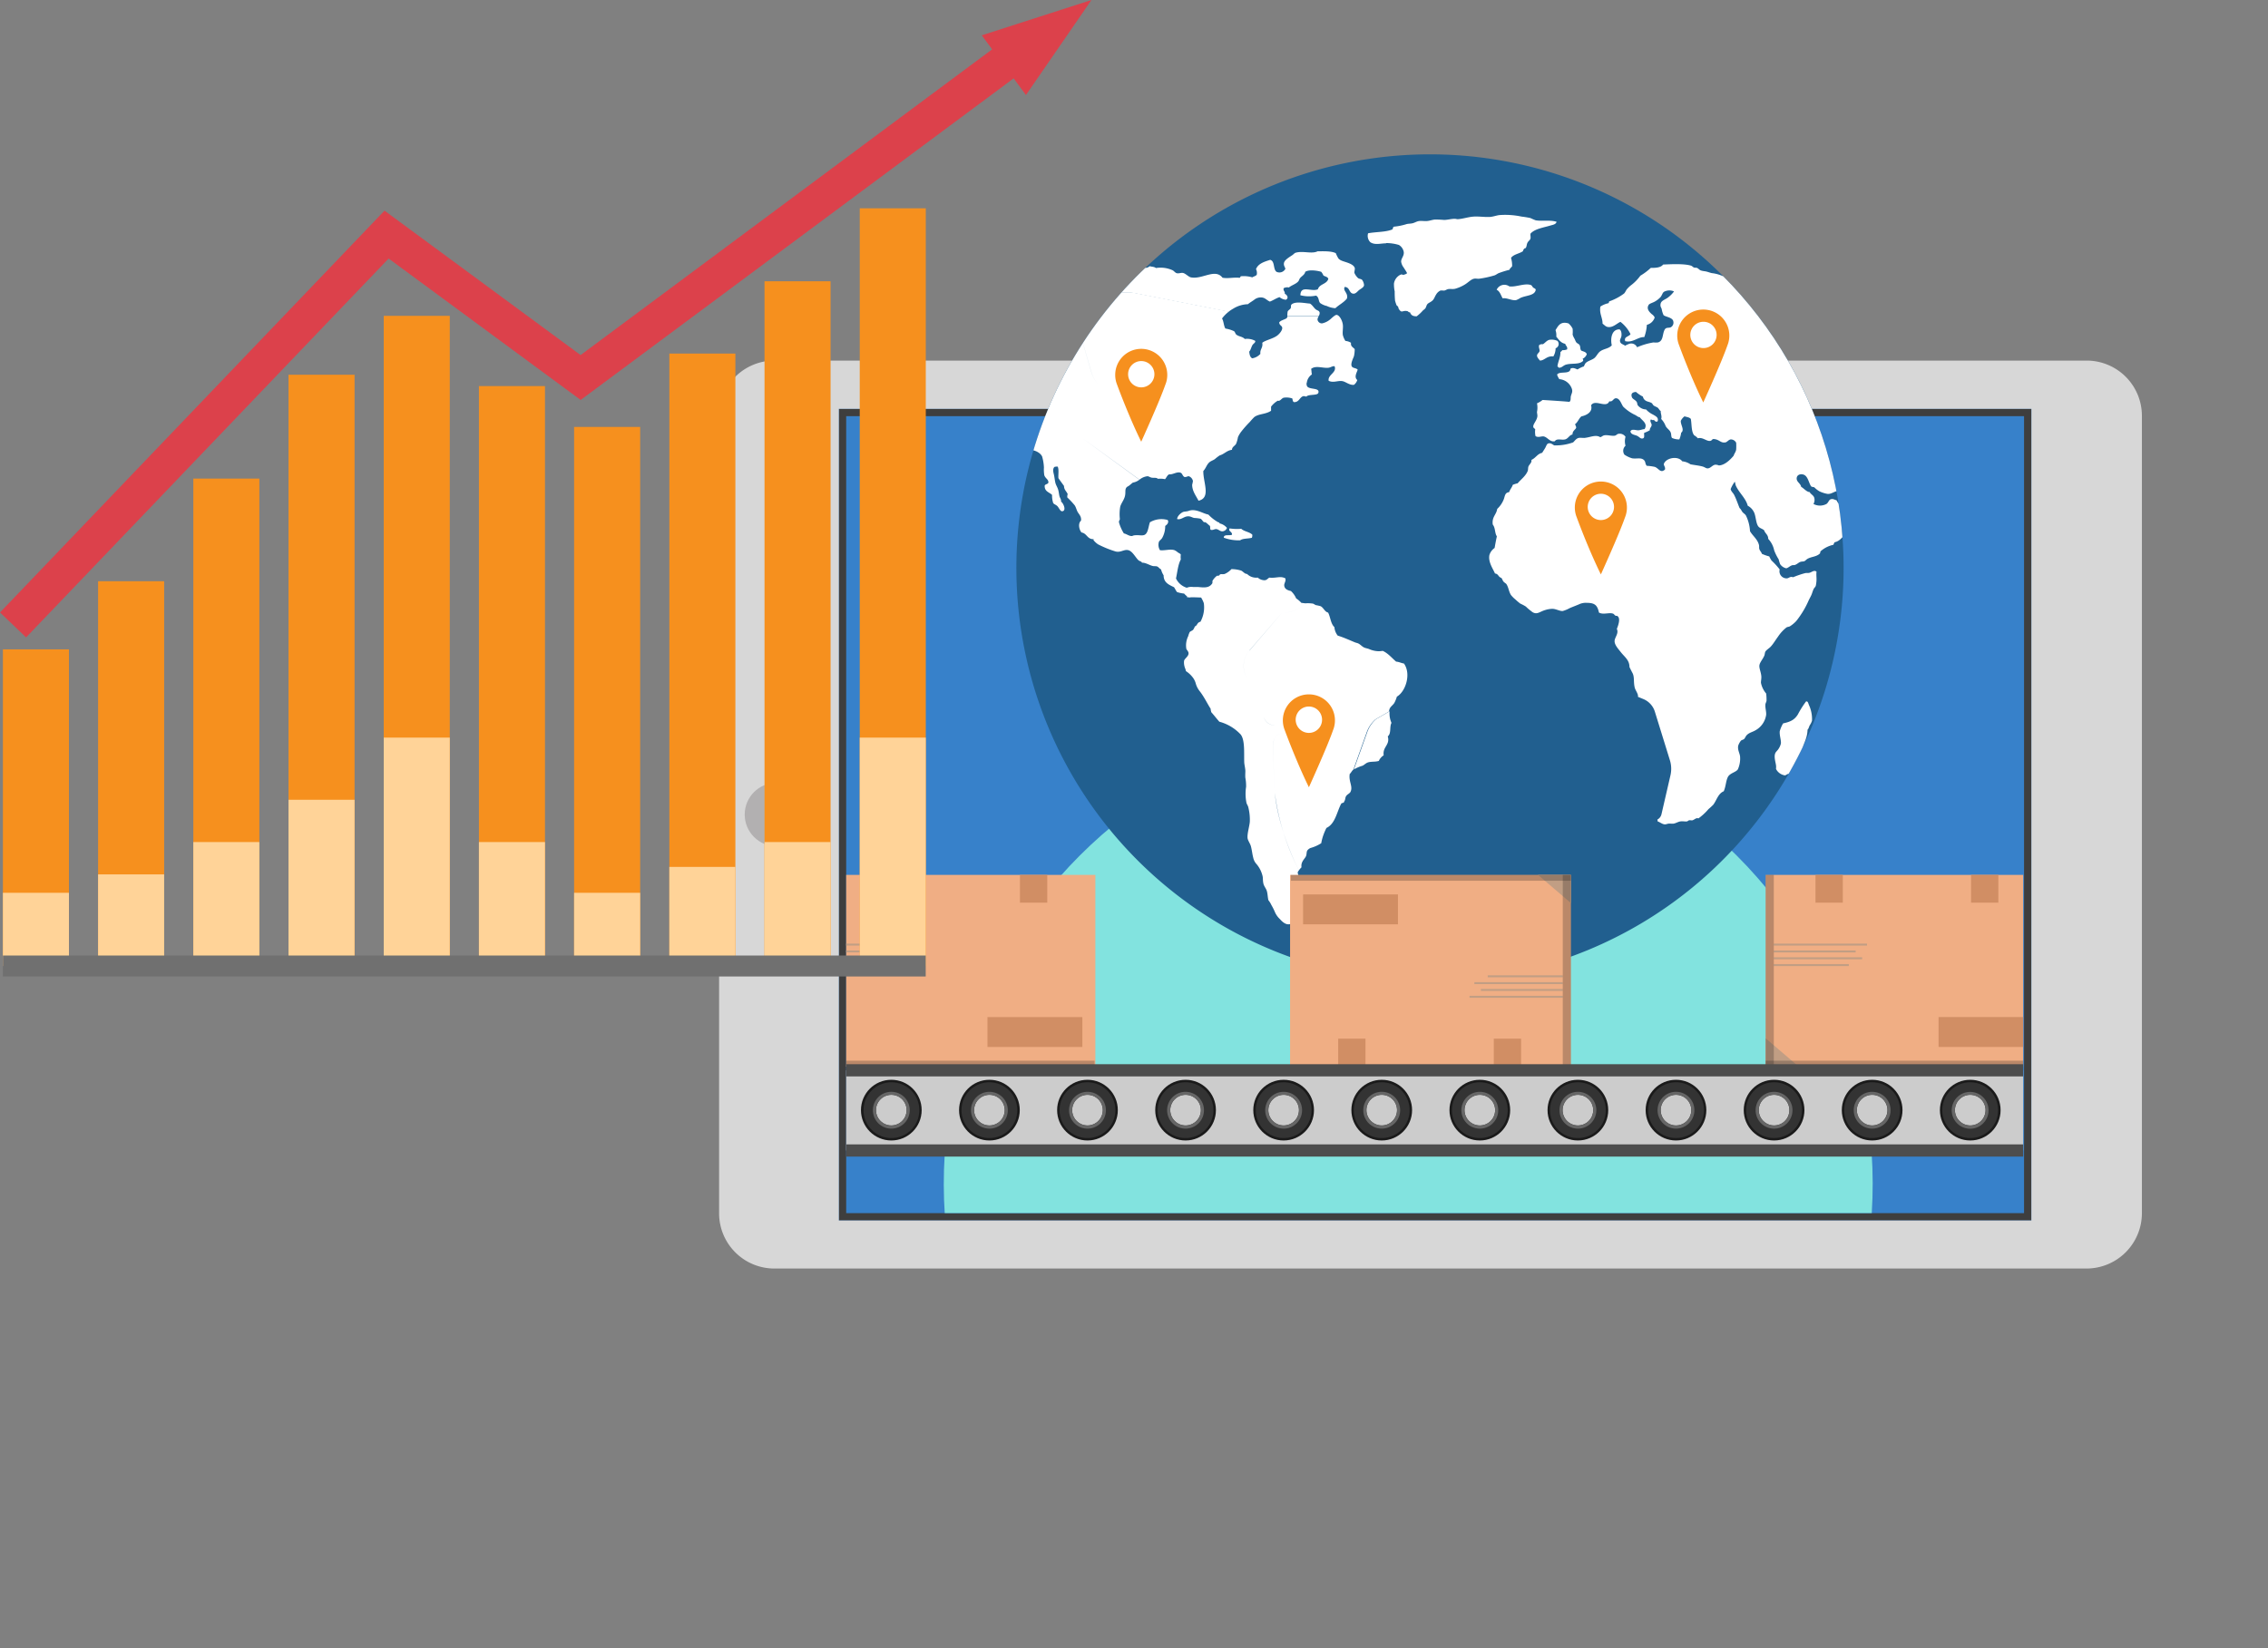
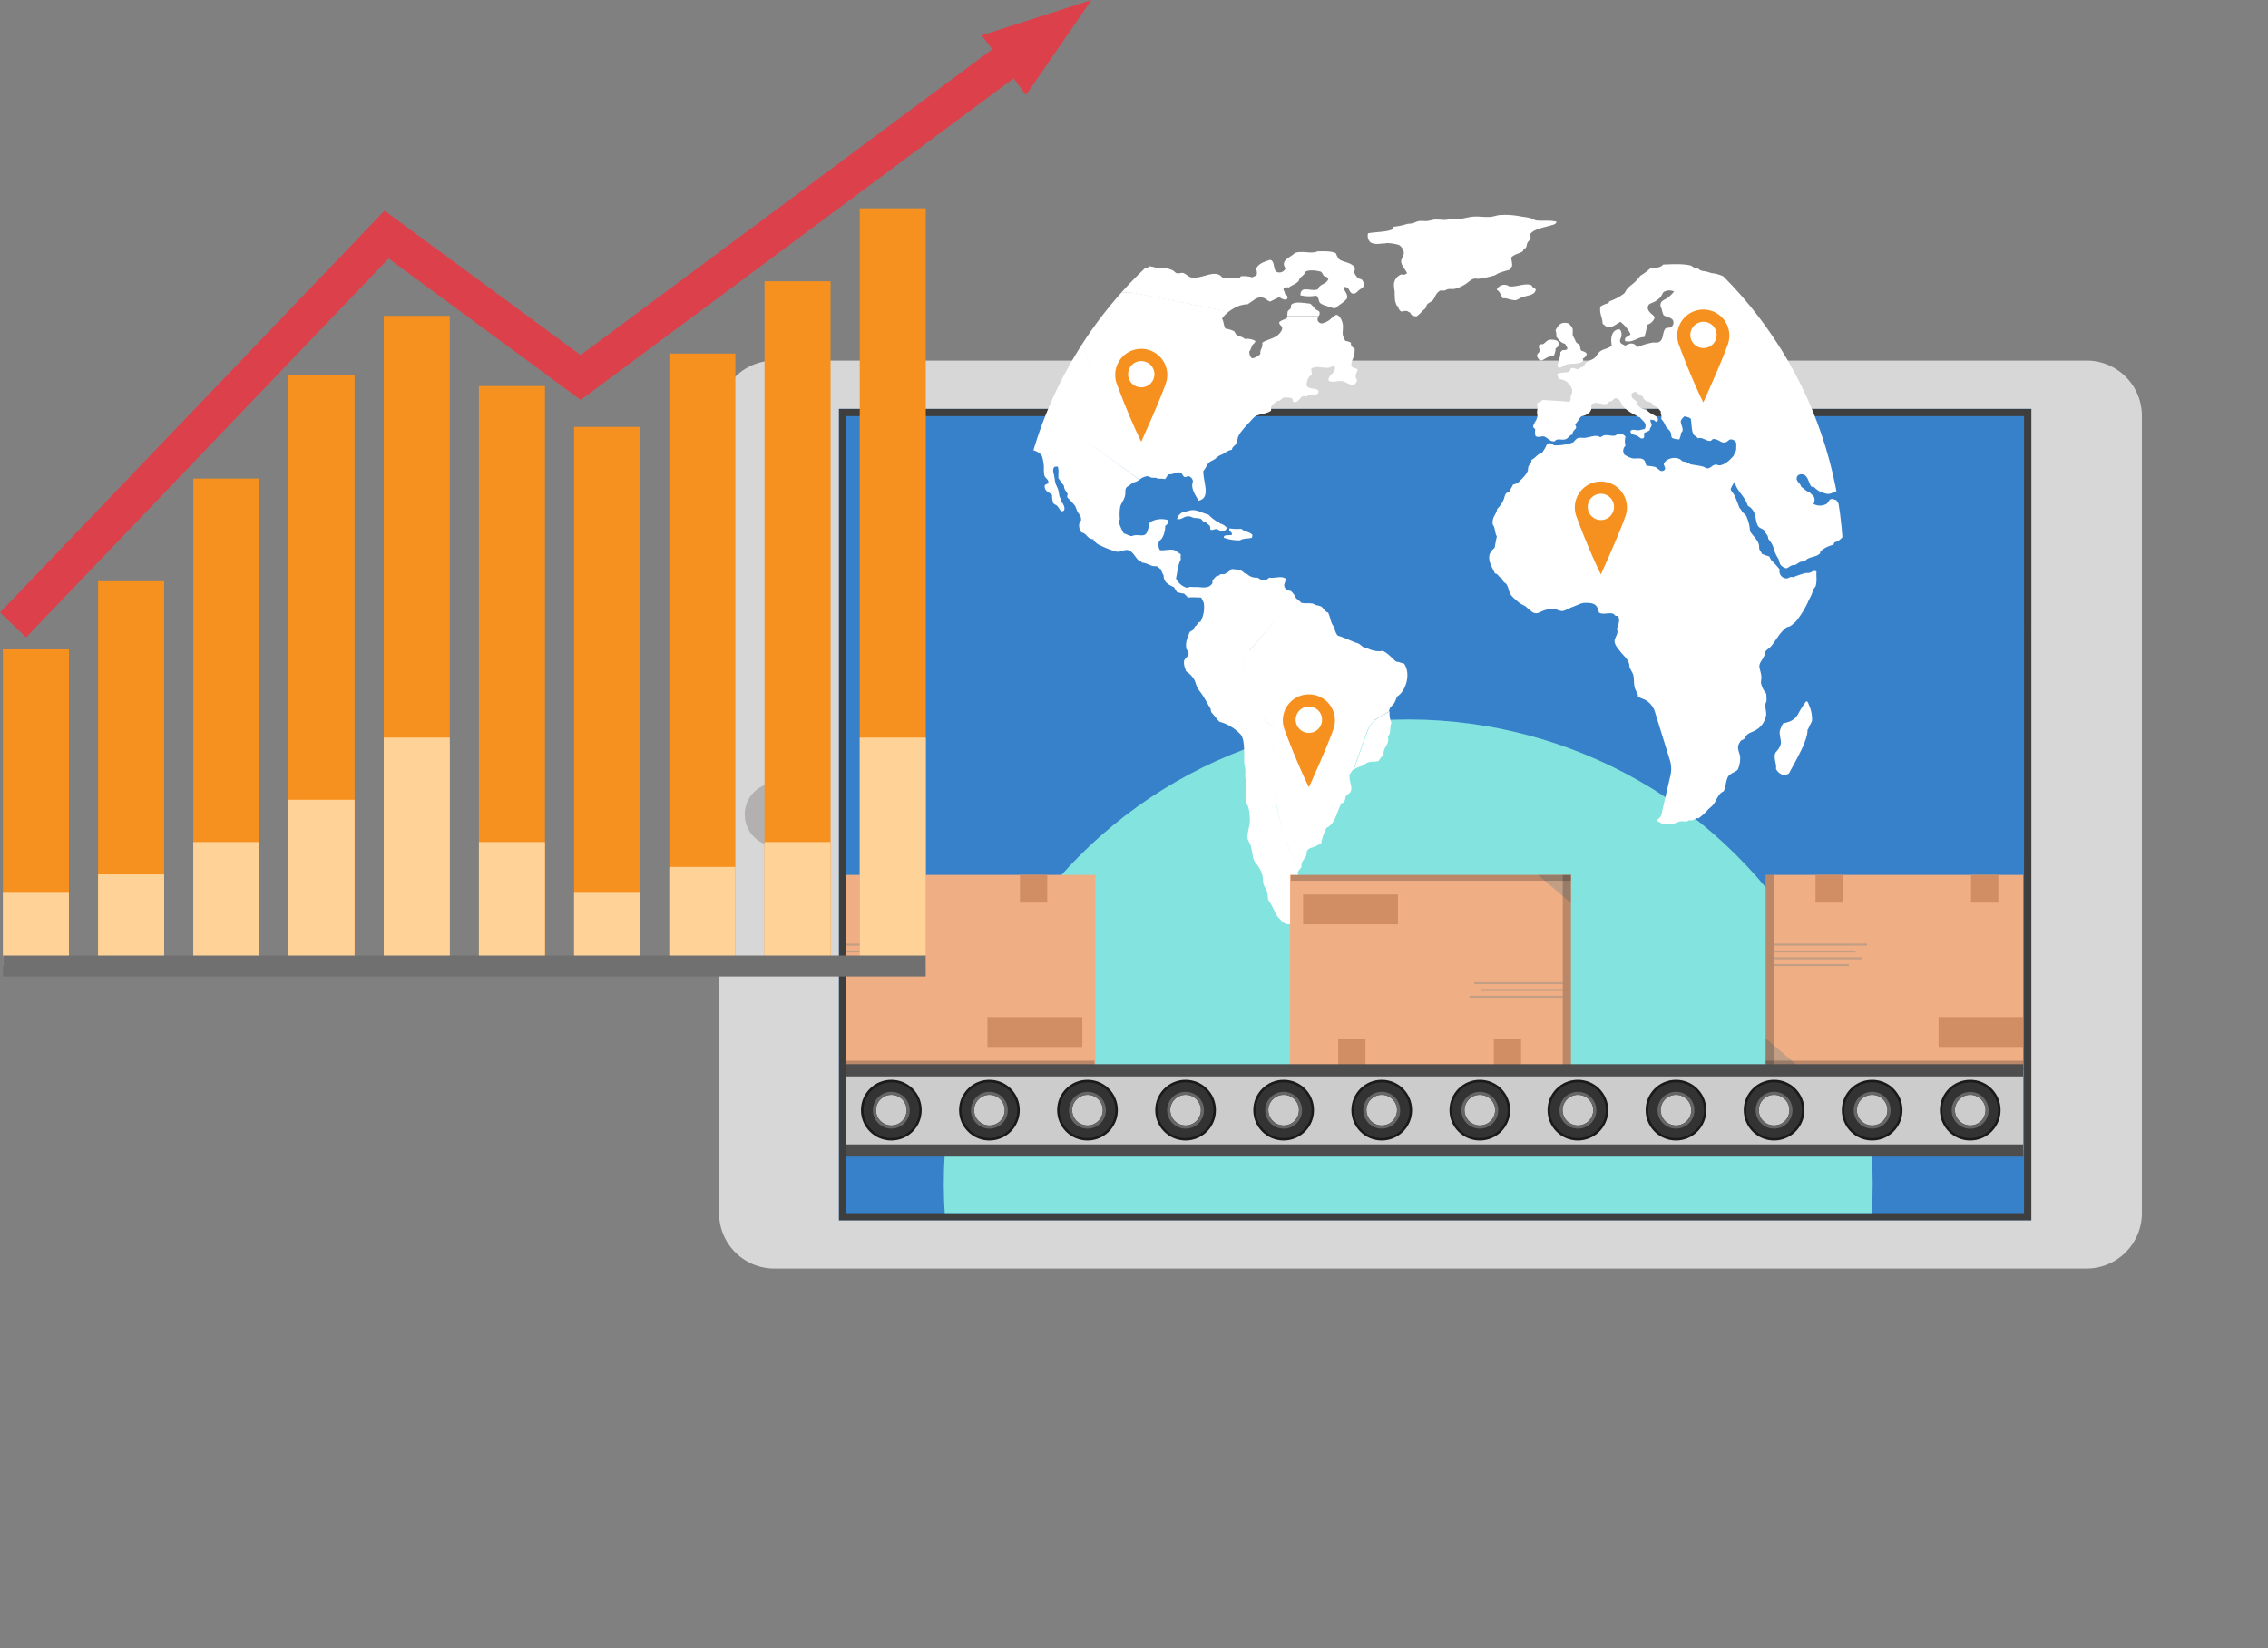
<svg xmlns="http://www.w3.org/2000/svg" viewBox="0 0 615.68 447.52">
  <rect x="0" y="0" width="615.68" height="447.52" fill="#808080" stroke="none" />
  <defs>
    <style>.cls-1,.cls-2{fill:none;}.cls-2{clip-rule:evenodd;}.cls-3{fill:#3781ca;}.cls-4{fill:#3e3e3e;}.cls-5{fill:#d7d7d7;}.cls-6{fill:#b2b0b1;}.cls-7{clip-path:url(#clip-path);}.cls-8{fill:url(#linear-gradient);}.cls-9{fill:#215f8f;}.cls-11,.cls-12,.cls-9{fill-rule:evenodd;}.cls-10{clip-path:url(#clip-path-2);}.cls-11{fill:#fff;}.cls-12{fill:#65c8d0;}.cls-13{fill:#f6901e;}.cls-14{clip-path:url(#clip-path-3);}.cls-15{fill:#f0ae84;}.cls-16{fill:#d18e64;}.cls-17{fill:#c19e84;}.cls-18,.cls-21{fill:#1a1a1a;}.cls-18{opacity:0.25;}.cls-19{fill:#ccc;}.cls-20{fill:#4d4d4d;}.cls-22{fill:#333;}.cls-23{fill:#666;}.cls-24{fill:#ffd398;}.cls-25{fill:#707070;}.cls-26{fill:#dc414b;}</style>
    <clipPath id="clip-path">
      <polygon class="cls-1" points="389.46 163.36 232.7 163.36 232.7 329.38 389.46 329.38 546.23 329.38 546.23 163.36 389.46 163.36" />
    </clipPath>
    <linearGradient id="linear-gradient" x1="256.2" y1="321.44" x2="508.35" y2="321.44" gradientTransform="translate(339.26 -176.16) rotate(45)" gradientUnits="userSpaceOnUse">
      <stop offset="0.3" stop-color="#82e3df" />
      <stop offset="1" stop-color="#82e3df" />
    </linearGradient>
    <clipPath id="clip-path-2">
      <path class="cls-2" d="M500.47,154.18A112.28,112.28,0,1,1,388.2,41.91,112.27,112.27,0,0,1,500.47,154.18" />
    </clipPath>
    <clipPath id="clip-path-3">
      <polygon class="cls-1" points="389.46 160.09 229.71 160.09 229.71 326.1 389.46 326.1 549.22 326.1 549.22 160.09 389.46 160.09" />
    </clipPath>
  </defs>
  <g id="Layer_2" data-name="Layer 2">
    <g id="Layer_1-2" data-name="Layer 1">
      <polygon class="cls-3" points="388.33 108.44 205.2 108.44 205.2 334.79 388.33 334.79 571.47 334.79 571.47 108.44 388.33 108.44" />
      <path class="cls-4" d="M549.46,113V329.4H229.71V113H549.46m2-2H227.71V331.4H551.46V111Z" />
      <path class="cls-5" d="M566.45,97.91H210.21a15,15,0,0,0-15,15V329.39a15,15,0,0,0,15,15.05H566.45a15.05,15.05,0,0,0,15-15.05V113A15,15,0,0,0,566.45,97.91Zm-15,233.49H227.71V111H551.46Z" />
      <circle class="cls-6" cx="210.78" cy="221.17" r="8.62" />
      <g class="cls-7">
        <circle class="cls-8" cx="382.28" cy="321.44" r="126.08" transform="translate(-115.32 364.46) rotate(-45)" />
      </g>
-       <path class="cls-9" d="M500.47,154.18A112.28,112.28,0,1,1,388.2,41.91,112.27,112.27,0,0,1,500.47,154.18" />
      <g class="cls-10">
        <path class="cls-11" d="M585.28,269l-4.14-2H577.6c-2.61-.21-4.35-2-5.45-2s-7.17-.87-7.17-.87l-5,.66a3.22,3.22,0,0,1-3.48-.44c-7.62,1.31-10.66,0-10.66,0-.87-1.09-3.48-.43-3.48-.43-3.48,1.52-7-.87-7.62-.66s-3,.66-3,.66v-2c-3.92,0-5,2.39-5,2.39l-5.87.22h-4.13a11,11,0,0,0-4.14,1.3l-3.26.88c-2,1.52-6.09,1.74-6.09,1.74l-3.05-2.18-4.13-.22a34.57,34.57,0,0,1-7.73-1.09c-1.63-2.17-5.28-.65-5.28-.65-1.69,2-5.05,1.52-5.05,1.52a21.55,21.55,0,0,0-7.62,2c-1.08,1.31-3.69.22-3.69.22a4.23,4.23,0,0,0-3.27-.65c-3.69,2.83-10.66,2.47-10.66,2.47l-6.53-1.38c-3.91,1.08-9.35.21-9.35.21-6.53,0-7,1.17-7,1.17h-3.27c-3.69-.36-5,1.23-5,1.23-6.53.87-6.31,2.83-6.31,2.83-4.78-.44-4.13,2.39-4.13,2.39-4.79,1.09-7,3-7,3-2.62-1.3-8.27-1.3-8.27-1.3-13.05-1.31-16.75-3.92-16.75-3.92,0-1.52-5.44-6.09-5.44-6.09,1.3-1.3.65-1.74.65-1.74a2.73,2.73,0,0,1-1.31-4.13,12.46,12.46,0,0,0,2.62-1.53c-2.18-1.08-6.1,1.31-6.1,1.31-3.48,2.61-1.82,4.35-1.82,4.35.36,2.39-1.22,2-1.22,2-3.05-1.74-2.61,0-2.61,0-1.74,1.3,2.61,3.92,2.61,3.92l-5.66.65c-2.83,1.09-6.52-.65-6.52-.65a8.91,8.91,0,0,0-5.67.43c-3.71-2-10.44-1.52-10.44-1.52-.65,1.09,5.88,3.48,5.88,3.48l-3.92.43A21.31,21.31,0,0,0,329.36,274h-10c-3.7,0-5,1.28-5,1.28a10.58,10.58,0,0,0-5.61,0c-3-.22-2.44,2-2.44,2a14.43,14.43,0,0,0-6.31,1.09,43.86,43.86,0,0,0-6.32.89,163.39,163.39,0,0,0,23.78,8.52H566.39a179.22,179.22,0,0,0,23.13-8.37l-6.26-1.26c-6.53-1.09-9.14.22-9.14.22-.43-2.61,6.09-3.05,6.09-3.05,1.09-.65,4.53-2.17,4.53-2.17a15.36,15.36,0,0,0,5-1.31,5.45,5.45,0,0,1,2.07-1.88h-2.07l-4.46-.95Z" />
        <path class="cls-11" d="M376.32,66a11.89,11.89,0,0,1,3.43.51,2.79,2.79,0,0,1,1.32,1.92c.12,1.1-.72,1.7-.71,2.62a3.43,3.43,0,0,0,.71,1.62c.3.52.62.91.91,1.51a2,2,0,0,1-1.28.45l-.08-.15a2.34,2.34,0,0,0-.5.14A3.18,3.18,0,0,0,378.41,77a9.77,9.77,0,0,0,.2,2.13,24.9,24.9,0,0,0,.1,2.52,12.18,12.18,0,0,0,.4,1.21c.06.13.32.26.41.41s.1.45.2.6c.83,1.33.94.32,2.32.61.32.07.29.39.71.3.34.85.78,1.09,1.82,1.11a11.14,11.14,0,0,0,1.72-1.61,4.9,4.9,0,0,0,.6-.51c.27-.34.31-.86.61-1.21s1.09-.59,1.51-1.11.52-1,.81-1.41A2.66,2.66,0,0,1,391,78.9c.24-.07.68,0,1,0s.8-.36,1.12-.4c.67-.1,1.29.06,1.92-.1a10.44,10.44,0,0,0,2.72-1.21c.91-.58,1.59-1.37,2.43-1.52.45-.08,1,.07,1.41,0a27.13,27.13,0,0,0,4.14-.91c.37-.13.74-.45,1.11-.6a27.71,27.71,0,0,1,2.93-.91c.11-.47.54-.61.71-1a7.57,7.57,0,0,0-.3-2.23c.73-1,2.24-1.12,3.23-1.81a1.2,1.2,0,0,1,.52-.8l.14,0a1,1,0,0,0,.18-.23c.19-.3.16-.85.41-1.31s.71-.68.8-1.11-.06-.84,0-1.31c1.17-1.34,3.57-1.65,5.46-2.23.57-.17,1.48-.29,1.62-1-1.82-.56-3.85-.09-5.66-.4a15.17,15.17,0,0,1-1.42-.61,23.49,23.49,0,0,0-2.42-.4,21.24,21.24,0,0,0-6-.41c-.89.1-1.76.48-2.73.51-1.43.05-2.83-.18-4.24-.1s-2.88.6-4.34.71c-.26,0-.56-.11-.81-.11-1,0-2,.31-2.93.31a23.78,23.78,0,0,0-2.53-.1c-.7.07-1.41.35-2.12.4s-1.43-.09-2.12,0-1.2.48-1.82.61-1,.09-1.51.2a16.77,16.77,0,0,1-3.44.71c-.51.18-.18.63-.6.8-1.79.71-4.39.6-6.47,1a2.41,2.41,0,0,0,.61,2.43c1.24.83,2.82.3,4.24.3Z" />
        <path class="cls-11" d="M407.91,81c1.21-.18,2.4.64,3.63.5a6.24,6.24,0,0,0,1.21-.61c1.66-.74,3.89-.59,4.15-2.22-.08-.35-.47-.39-.71-.6s-.29-.59-.71-.71c-1.66-.5-4,.65-5.76.4a2.3,2.3,0,0,0-3.43.91c.88.44,1.14,1.49,1.62,2.33Z" />
        <path class="cls-11" d="M282,85.81l1.92-2a14.22,14.22,0,0,1,10.27-4.39h11.7a11.91,11.91,0,0,1,2.31.23l25.3,5a11.62,11.62,0,0,1,1.27-.84,8,8,0,0,1,4-1.21c.46-.41,1.25-.85,1.71-1.21a2.81,2.81,0,0,1,2.12-.61c.91.12,1.29.76,2.13,1.11.92-.35,1.65-.9,2.62-1.21a3.11,3.11,0,0,0,1.72.71c.86-.44.34-1.34-.3-1.62.1-.71-.47-.74-.31-1.51a2,2,0,0,1,1.42-.2c.77-.63,1.86-.9,2.52-1.62.25-.26.29-.63.51-.91.45-.57,1.26-.91,1.41-1.72,1-.67,3.26-.35,4.35,0a4.22,4.22,0,0,1,.6,1c.45.29,1.15.33,1.32.91-.41,1.48-2.42,1.35-2.83,2.83-1.82.77-4.69-1.25-4.75,1.62a9.63,9.63,0,0,0,4.24.1c.86.44.61,1.42,1.11,2a4.78,4.78,0,0,0,1.82.81,6,6,0,0,0,2.33.6c1-.94,2.29-1.54,3.13-2.62.41-1.57-1.17-2.07-.61-3.14,1.48,0,1.12,1.81,2.43,1.82.62,0,1.06-.65,1.51-1s1.24-.69,1.32-1.31a2.85,2.85,0,0,0-.51-1.42c-.29-.31-.77-.24-1.11-.5a4.19,4.19,0,0,1-1-1.41c-.06-.31.19-1,.1-1.32-.22-.81-1.39-1.26-2.12-1.51-1.08-.37-1.82-.51-2.33-1.11a9.39,9.39,0,0,1-.7-1.42c-1.23-.59-3.12-.52-4.95-.5-1.6.79-4-.22-6,.4-.27.09-.54.42-.81.61-.82.56-2.21,1.33-2.32,2.22-.09.65.24.95.4,1.51a1.81,1.81,0,0,1-2.43.81c-.95-.69-.37-2.92-1.71-3.23-1.61.51-3.24,1-3.84,2.52a2.28,2.28,0,0,1,.2,1.52c-.27.37-.83.45-1.21.71a8.09,8.09,0,0,0-2.93-.31c-.43-.06-.2.55-.71.41-1.57-.12-3,.27-4.44,0-2-2.62-5.51.53-8.59-.1-.69-.15-1.47-1.11-2.22-1.21-.48-.07-1,.19-1.52.1s-.78-.59-1.21-.81a7.91,7.91,0,0,0-4.55-.61c-.37-.36-1.14-.34-1.71-.5-.72.72-1.62.36-2.73.4s-2.12.44-3.23.61c-.79.12-1.59,0-2.23.1s-.93.48-1.41.5c-1.05.05-1.92-.91-2.93-.5-1-.94-1.8-.71-3.43-.71a25.05,25.05,0,0,1-4.25-.71c-.37-.05-.73,0-1.11,0-1.49-.16-2.76-.76-3.84-.6-.44.06-.81.36-1.21.4s-1-.12-1.41-.1-.68.17-1,.2-.85,0-1.32,0a9.76,9.76,0,0,0-2.62.91c-.46.17-1,.16-1.42.3s-.59.38-.91.51c-1.45.58-3.74.47-4.75,1.21-.06,1.31-.17,1.83-1,2.22-1.38.66-4,.64-5.25,1.22,0,.73-.31,1.24-.4,1.92.69.38,1.78-.54,2.22.2-.48,1-2,1.11-3.23,1.51-1,.33-1.88,1-2.73,1.32-.44.16-1.07.1-1.41.4a1.74,1.74,0,0,0-.41,1.42c-1.54.51,0,2.09.3,2.93.74-.06,1.36,0,1.52.5-.63.91-1.81,1.23-2.83,1.72-.51.24-1,.58-1.51.81s-1.27.21-1.52.8a2.21,2.21,0,0,1,.61.61c1.38.18,2-.61,2.82-1,1-.47,2.18-.88,3.34-1.31,2.14-.81,3.69-1.57,5.76-2.33l1.11-.4a5.89,5.89,0,0,1,2.42-.1c1.64,0,2.93-.85,4.55-1.21a1.39,1.39,0,0,1,.6-1c1-.62,2.38.34,3.24.7a5.45,5.45,0,0,1,1.48.14Z" />
        <polygon class="cls-12" points="380.62 74.52 380.62 74.52 380.63 74.52 380.62 74.52 380.62 74.52" />
        <path class="cls-11" d="M358,85.76h0a1.28,1.28,0,0,0,.23-.91c-.15-.56-.63-.49-1.11-.9s-.86-1.13-1.51-1.52c-1.32-.07-4.05-.74-5.06.3-.21.36,0,.66-.2,1s-.65.47-.81.91a9.34,9.34,0,0,0-.08,1.21h8.49l.06-.11Z" />
        <path class="cls-11" d="M422.49,91.43c.67.78,1.2,1.7,2.42,1.92.09.58.67.68.51,1.52a2.9,2.9,0,0,1-1.31.2,1.44,1.44,0,0,1-.51.5c0,1.64-.65,2.52-.81,3.94a.53.53,0,0,1,.31.31c.81.15,1.22-.58,2-.81,1.56-.46,3.57.06,4.64-1,.1-.45,0-.27-.1-.61a2.13,2.13,0,0,0,1.11-1.21c-.17-.67-.95-.73-1.51-1-.33-.42-.19-1-.4-1.42s-.7-.51-.92-.8-.33-.68-.5-1a5.06,5.06,0,0,1-.51-1.12,8.58,8.58,0,0,0,0-1.61,4.68,4.68,0,0,0-1.11-1.42c-2.27-.69-2.86.78-3.53,1.82a4.22,4.22,0,0,1,.2,1.82Z" />
        <path class="cls-11" d="M418.05,97.9c1.25,0,1.85-1.34,3.63-1.12a4.39,4.39,0,0,0,.61-2.22,1.23,1.23,0,0,0,.5-2,3.81,3.81,0,0,0-2.12-.3c-.71.11-1.21.83-1.82,1.21a1.46,1.46,0,0,0-1,.2c-.24.5.07,1,.1,1.52s-.67.78-.7,1.31.47,1,.81,1.42Z" />
        <path class="cls-11" d="M562.61,150.75a.09.09,0,0,1,0,.1l-.36-1.08.4,1ZM429.87,99.51a7.22,7.22,0,0,0-1.62.81c-.57-.21-1.28-.63-1.92-.2-.08,1.67-3,.54-3.64,1.61a5,5,0,0,0,.61,1.22,3.91,3.91,0,0,1,3.33,2.42c.41,1,0,1.4-.2,2.22-.12.52.08,1.18-.4,1.52-2.47-.22-5-.37-7.28-.51a6,6,0,0,1-1.51.91,5.89,5.89,0,0,1,0,2.33c0,.38.14.81.1,1.21-.13,1.15-1.19,2.06-1.11,2.83,0,.44.67.49.5.91a5.46,5.46,0,0,0,.1,1.61c.73.51,1.58,0,2.22.1,1.05.2,1.65,1.55,3,1.32.62-.89,1.8-.26,2.82-.51.84-.2,1.24-1.28,2-1.31,0-1,.67-1.22,1-1.82,0-.47-.21-.66-.3-1,.75-.53,1-1.52,1.72-2.12,1.54-.33,3.14-1.27,2.63-3,1.08-1.8,4.13.93,4.95-1.11.93.27,1.06-.82,1.81-.81,1.1,0,1.5,1.76,2,2.32a11.86,11.86,0,0,0,3.24,2.23c.41.21.78.58,1.21.6.63.9,2.26,1.68,1.31,3.23-.55,0-1,.28-1.71.31s-1.78-.48-2.13.3c.15.9,1.18.91,1.82,1.21s.88.85,1.52.71.29-1,.4-1.52a8.81,8.81,0,0,0,1.52-.7c-.05-.61.48-.91.5-1.42s-.6-1-.2-1.51c.4.1.43.28.81.1.2.25.57.71,1,.4.39-1.06-.61-1.44-1.21-1.82a6,6,0,0,1-1.92-1.41,2.91,2.91,0,0,1-2.23-1.11c-.19-.26-.11-.6-.3-.91-.35-.58-1.12-.77-1.31-1.31-.39-1.1.36-1.37,1.11-1.42A9.43,9.43,0,0,0,446,107.7a1.5,1.5,0,0,0,.5.9c.51.49,1.21.46,1.82.81.27.16.33.49.61.71s.84.38,1.11.61.46.69.81.91c-.12.56.37,1.32.1,2.12a5.49,5.49,0,0,1,1.21,1.92c.37.67,1,1,1.31,1.61s.1,1.1.41,1.62a4.63,4.63,0,0,0,2,.4,7.33,7.33,0,0,0,.5-1.82c1-.75-.19-2.1-.1-3.23a3.41,3.41,0,0,1,1-1.21c.62.19,1.37.25,1.72.71.27,1.51.11,3.45.91,4.44a3.79,3.79,0,0,1,1,.81c1.25-.4,2.34.84,3.33.71.5-.07.53-.52.91-.51,1.59.06,1.9,1.16,3.24.91.5-.09.87-.78,1.51-.81a1.66,1.66,0,0,1,1.41.91,15.78,15.78,0,0,1,0,1.82c-.06.62-.53,1.13-.7,1.72l-.1.11c-1.71,2-3.07,2.5-3.91,2.51a2.18,2.18,0,0,0-.94-.2c-.79.06-1.29,1-2.13,1-.41,0-.84-.38-1.31-.5-1-.28-2.22-.39-3.33-.61a4.74,4.74,0,0,0-2.22-.81c-1.11-1.55-4.39-1-5,.71,0,.6.45.77.31,1.52-1.21,1.1-1.64-.28-2.73-.71a13,13,0,0,0-2.22-.3c-.49-.61-.25-1-.71-1.52-.8-.81-1.92-.33-3.23-.51a7.32,7.32,0,0,1-2.12-1,1.84,1.84,0,0,1,.3-2.42,4.3,4.3,0,0,1,0-2.42,1.87,1.87,0,0,0-1.92-.81c-.31,0-.62.44-1,.5-.81.14-2-.26-2.83-.1-.49.09-.72.43-1.11.51-1.24-.8-2.68.06-4.34.2-.56,0-1.16-.08-1.52,0-.72.17-1.13.9-1.51,1.21a13.76,13.76,0,0,1-5.15.81c-.55-.35-1-.72-1.62-.51-.39.13-.54.75-.81,1.22s-.64,1-.81,1.31c-1.33.28-1.78,1.45-2.93,1.92.18.77-.59,1.21-.81,1.82-.13.38-.05.84-.2,1.21-.56,1.39-1.86,2.28-2.72,3.33a8.49,8.49,0,0,0-1.32.41c-.24.76-.76,1.25-1,2-1.09.11-1.11.92-1.41,1.82a7,7,0,0,1-1.82,2.72c-.23,1.59-1.49,2.15-1.21,4.25.63.77.56,1.89.89,2.78l.22.45c-.23,1-.42,2.07-.61,3.13a3.63,3.63,0,0,0-1.41,1.92c-.38,1.9,1,3.76,1.51,5,.75.12.8.5,1.21.91.18.18.49.26.61.4s.29.67.5.91l.08.07c.29.3.58.4.73.64.57.88.62,2,1.22,2.93a8.09,8.09,0,0,0,1.21,1.21,15.91,15.91,0,0,0,1.31,1.11,12.33,12.33,0,0,1,1.52.81,13.26,13.26,0,0,0,1.41,1.21c.12.09.27.23.4.31,1.29.76,1.95-.17,3.54-.61a7,7,0,0,1,1.82-.3c1,0,2,.65,2.83.6a9.3,9.3,0,0,0,1.92-.8c.8-.34,1.54-.62,2.19-.89.18-.07.37-.15.53-.23a4.36,4.36,0,0,1,1.92-.3c1.89,0,2.56.53,3,1.64a8.59,8.59,0,0,1,.28,1c1.2.67,2.76-.11,3.84.3.26.1.33.34.6.51s.38,0,.51.1c1,.56.32,2.49-.1,3.53.61,1.22-.62,2.31-.61,3.34s1,2.08,1.72,3c1,1.27,2.33,2.14,2.32,4,.32.66.56,1.15.81,1.61.6,1.13.24,2.39.61,3.94.16.7.74,1.4.89,2.14,0,0,0,.06,0,.09a1.82,1.82,0,0,1,0,.32l1.43.59a5.44,5.44,0,0,1,3.16,3.45l4.08,13.18a7.85,7.85,0,0,1,.15,4.08l-2.44,10.58a2.2,2.2,0,0,1-1.12,1.45,1.35,1.35,0,0,1,.07.49c.65.2,1.24.78,2,.81.29,0,.64-.16,1-.2s.94.05,1.31,0c.65-.1,1.24-.52,1.92-.61s1.16.08,1.72,0c.21,0,.34-.24.6-.3s.67.07.92,0c.57-.18,1-.76,1.61-.51a15.3,15.3,0,0,0,2.73-2.52,17.36,17.36,0,0,0,1.31-1.21c.92-1.22,1.3-3,2.83-3.64.6-1.35.56-2.72,1.11-3.84s2.22-1.31,2.73-2.12a7.15,7.15,0,0,0,.6-3.44c-.1-1-.74-1.83-.5-3a4.4,4.4,0,0,1,.71-1.31c.22-.24.61-.25.91-.5a5.56,5.56,0,0,0,.5-.81c.71-.91,1.67-1,2.53-1.52a5.72,5.72,0,0,0,2.93-4.24c.05-.94-.28-1.82-.21-2.73,0-.36.27-.72.31-1.11a14.54,14.54,0,0,0-.1-1.92,6.38,6.38,0,0,1-1.42-2.93c0-.56.17-1.19.1-1.82-.11-1.16-.66-2.21-.5-3a2.49,2.49,0,0,1,.26-.68c.31-.58.78-1.21,1.05-1.84.15-.35.14-.84.3-1.11.27-.46,1-.88,1.42-1.32.71-.75,1.33-1.83,2-2.73a10.5,10.5,0,0,1,2.32-2.52c.28-.17.63-.14.91-.3a8.76,8.76,0,0,0,1.62-1.32c.28-.3.68-.86,1-1.31A24.55,24.55,0,0,0,491,163c.23-.48.5-.95.71-1.41s.37-1.11.61-1.62c.15-.33.5-.59.6-.91a8.91,8.91,0,0,0,.2-1.71c0-.7-.09-1.4,0-2.12-.64-.53-1.25.12-1.92.3-.39.1-.8,0-1.21.1a24.82,24.82,0,0,0-3.23,1.11c-.86-.32-1.11.29-1.72.3a1.93,1.93,0,0,1-1.92-2.42,20.44,20.44,0,0,0-2.22-2.43,7.37,7.37,0,0,1-.61-1.11,12.31,12.31,0,0,1-2-.7c-.16-.54-.56-.81-.7-1.32-.1-.34,0-.74-.1-1.11-.39-1.57-1.78-2.52-2.43-3.74a10.84,10.84,0,0,0-1.11-4.24c-.23-.38-.64-.59-.91-.91s-.44-.84-.81-1.11c-.54-1.31-.88-2.43-1.51-3.64-.24-.46-.78-.88-.91-1.51a8.71,8.71,0,0,1,1.12-2c.15.36.15.74.29,1.07.91,2,2.68,3.37,3.23,5.45a3.84,3.84,0,0,1,1.62,1.62c.59,1,.55,3,1.21,3.94.41.58,1.11.64,1.62,1.11.27.87,1.11,1.18,1.11,2.33a6.49,6.49,0,0,1,1.62,3.13,13.31,13.31,0,0,0,1.21,2.42,11.84,11.84,0,0,0,.4,1.31,2.76,2.76,0,0,0,1.62,1.12c.43,0,1-.6,1.61-.81.26-.09.55,0,.81-.1.55-.19,1-.66,1.42-.81s.82-.08,1.11-.2.51-.43.81-.61c1-.62,2.45-.57,3.33-1.41.24-.1.12-.55.31-.71a7.67,7.67,0,0,1,3.43-1.72c.15-.22.17-.57.4-.71,1.44-.31,2-1.49,3-2.22.08-2.21,1.81-2.77,2-4.85-.9-.9-1.22-2.75-3.14-2.32a10,10,0,0,1-1.41-2c-.68-.18-1-.51-1.72-.2-.41.29-.5.85-1,1.21a3.74,3.74,0,0,1-3.53,0,2.18,2.18,0,0,0,.2-1.72c-.21-.68-1.06-1-1.21-1.51-.82,0-1.58-1-2.33-1.42-.18-1-1.34-1.33-1.21-2.42.1-.85,1-1.16,1.82-.91,1.26.38,1.46,2.36,2.12,3.23a2.47,2.47,0,0,0,.81.2,6.53,6.53,0,0,0,1.41,1.11,8.49,8.49,0,0,0,2.22.71c.92.06,1.52-.46,2.33-.71.55.39.57,1.32,1,1.82,1.85.31,3.68,1,5.66,1.11s3.65-.67,5.65-.5c.54.54,1,1.11,1.42,1.62a6.11,6.11,0,0,0,.5.6c.16.14.46.1.61.2s.27.38.4.51a3.56,3.56,0,0,1,1,1.82c.29.38.75.38,1.22.81s.56,1.09,1.11,1.21,1.16-.36,1.81-.41a3.23,3.23,0,0,1,.71.81v1a3.44,3.44,0,0,1,.44,1.89,6,6,0,0,0,.17,1.14c.17.63.66,1.26.91,1.92a20.39,20.39,0,0,0,.6,2c.1.19.75.9.91,1.21.35.7.47,1.57.81,2.43s.74,1.4,1.11,2.12.65,1.81,1,2.7c0-.06.3,1.38,1.4,1.44s1.39-1.6,2.22-1.51c.08-.63.64-.78.6-1.52.33,0,.49-.12.51-.4-.38-1.37.43-3,.4-4.55,0-.8-.44-1.55-.3-2.22.22-1,1.4-1.26,2-1.92.17-.27.23-.64.4-.91.85-.28,1.17-.92,1.62-1.51a16,16,0,0,0,1.52-2h0a3,3,0,0,0,2-1.5c0-.29,0-.66-.11-.81.3-.08.65-.69,1.22-.91a11.48,11.48,0,0,1,1.61-.1c.9-.12,1.7-.66,2.13-.6.77.1,1.12,1.09,1.31,1.81.81.57,1.16,1.6,2.12,2,.76,1.51,1.87,3,1.31,5.26a1.46,1.46,0,0,0,1,.2c.32,0,.18.5.61.4a3.61,3.61,0,0,1,2-.91,3.35,3.35,0,0,1,1,1c.41,2.37,2.53,4.37,1.52,7.18.6,1.18-.36,2.6.2,4a4,4,0,0,1,1.51,1.71,16.75,16.75,0,0,1,1.32,2.43c.93,2.16,1.56,3.54,3.33,4.65.5.31,1.32,1.15,2,.4-.11-1.24-.81-1.88-.91-2.83a14.4,14.4,0,0,0,0-1.61,8.61,8.61,0,0,0-2-3c-.64-.62-1.51-1-2-1.71a7,7,0,0,1-.91-2.33c-.21-.19-.69-.11-.91-.3a6.77,6.77,0,0,1,.91-3.94c.45-.53,1-.39,1.82-.4.35.55.91.78,1.31,1.31s.33,1,.61,1.41.59.52.81.81c.65.87,1,2,1.82,2.63,1-.2,1.11-1.31,2-1.62.6-1.58,2.71-1.66,3.23-3.33-.09-.53.24-1,.2-1.52a12.06,12.06,0,0,0-.61-1.81,6,6,0,0,0-1.11-2.53,26.35,26.35,0,0,0-2.32-2.63c-.51-.55-.92-1.18-1.41-1.61-.1-.38-.23-.72-.31-1.11.2-.42.38-.85.56-1.29l.25-.63c.73-.09.83-.79,1.52-.91a15.31,15.31,0,0,0,2.62,1.61c2.18-.52,3.4-2,5.36-2.72.12-.22.12-.55.4-.61.48-.37,1.41-.37,1.92-.71.22-.14.59-.72,1-1.11a8.64,8.64,0,0,0,1.11-1c.13-.18.15-.56.31-.81.27-.44.71-.72.8-1s0-.82.1-1.31c.07-.25.31-.53.41-.81s.1-.81.2-1.11.43-.61.51-1a5.09,5.09,0,0,0-.41-3.33,4.4,4.4,0,0,0-1.82-2.63c-.65-1.77-2.19-2.65-2.93-4.34.33-.51.28-.9.81-1.32s1.76-.2,1.52-1.21c-.16-.45-.95-.27-1.52-.3-.54-.24-.76-.53-1.41-.51-.45,0-.66.38-1.11.31a3,3,0,0,1-1.32-1.32c-.37-.7-.11-1-.1-1.82.46-.38,1.25-1.09,1.92-.4a2.91,2.91,0,0,0,.71,2c.95-.31,1.61-1.61,2.93-1.41.88.13,1.4.93,1.41,2.22a7.54,7.54,0,0,1,3,2.62c.63.92.68,2,1.32,3a10.2,10.2,0,0,0,3.23-1.32,4.78,4.78,0,0,0-.91-2.52,12.27,12.27,0,0,0-1.52-2c-.66-.68-2.25-1.15-2.22-2s1.22-.92,1.42-1.82c0-2,.94-2.75,3-2.43,1.37-.54,1-1.94,1.51-3.63a12.88,12.88,0,0,0,.61-1.42h0l-8.84-2,8.84,2h.06c.24-1.46,0-3.1,1.11-3.84,2,.28,2.26,4.19,3.94,4.14a1,1,0,0,0,1-.7c.11-.58-.59-1.15-.8-1.62s-.17-.77-.31-1.11c-.25-.61-.83-1-.8-1.72a3.49,3.49,0,0,0-1.62-.91c-.78-1.47-2.16-2.35-2.93-3.84-1.34-.3-1.5-1.8-2.73-2.22-1.48.62-3.75-.42-5,.2-1-.55-2.25-.91-2.93-1.81a3.84,3.84,0,0,0,.41-2c.78-.89.67-2.1,1.41-2.63a2.83,2.83,0,0,1,1.34-.4,4.87,4.87,0,0,1,1.08,0c.37,0,.68.31,1,.3s.78-.37,1.32-.41c.26,0,.61.2,1,.21a8,8,0,0,0,.81-.21,2.93,2.93,0,0,1,2.52.71c1.13-.18,3.32.37,3.54-.71.12-.62-.76-1.16-.91-1.51-.68-1.63,1.64-1.69,2.42-1.31.34.16.46.62.81.8s.9,0,1.21.31c.63-.21,1.4-.08,1.62.4-.21,2-1.76,3.06-.91,5a9.79,9.79,0,0,0,.81,1,10.31,10.31,0,0,0,1.92,2c.38.32.89.58,1.21.91.51.52.76,1.19,1.21,1.62s1.28.76,1.82,1.21.9,1.29,1.72,1.31a3.74,3.74,0,0,0,.6-1.61,9.05,9.05,0,0,0,.31-4.35c-.15-.51-.93-.9-1.22-1.41-.16-.3-.21-.71-.4-1-.51-.82-2.47-1.94-2-3.13.14-.39.72-.43,1.11-.61s.83-.45,1.21-.61c3.09,1.13,3.06-2.06,5.36-2.72.79-.23,1.48.21,2.22-.61-.41-1.64-3.27-.84-3.74-2.42a1.88,1.88,0,0,1,1.52-1c.84-.06.84.31,1.41.5s1.11.22,1.72.4a5.35,5.35,0,0,0,3.23.41c1.79-2.57-3.28-3.74-5.45-3.94-.24,0-.78,0-.91,0-.84-.2-1.7-.89-2.63-1.21-.37-.13-.82-.08-1.21-.21s-.66-.41-1-.5c-.88-.23-2-.14-3-.3-1.32-.21-2.71-.74-4.14-.91-2.81-.34-5.91-.85-8.49-.51a15.7,15.7,0,0,1-1.82.41,62.08,62.08,0,0,1-6.56-.31c-.44-.27-.81-.61-1.22-.91-1.81-.13-3.39-.66-5.15-.5a11.58,11.58,0,0,1-2.42.2,9.29,9.29,0,0,1-1.62-.61c-.69-.23-1.47-.22-2.12-.4-.16,0-.36-.25-.51-.3a8.77,8.77,0,0,0-2.62-.2c-.65,0-1.28-.35-1.92-.41s-1.34.06-2,0a15.27,15.27,0,0,0-2.53-.3c-1.65.13-2.86,1.57-4.54,1.61a5.54,5.54,0,0,1-1.62-.5c-.24-.06-.56.06-.71,0a12.79,12.79,0,0,1-1.31-.91,5.93,5.93,0,0,0-1.62-.71c-.31-.05-.73,0-1.11,0-.56-.05-1.09-.27-1.61-.3-.26,0-.56.11-.81.1-1,0-1.89-.43-2.83-.5-.29,0-.61.1-.91.1a26,26,0,0,0-4.14,0c-.34,0-.67.26-1,.3-1.25.13-2.46-.46-3.74-.2a3.26,3.26,0,0,1-1.42-1.32,5,5,0,0,0-3.93-2c-.74,0-1.5.11-2.23,0-.43-.06-.77-.31-1.21-.4s-.95,0-1.41-.1c-.71-.11-1.32-.52-1.92-.61a5.38,5.38,0,0,0-3.64,1,4.32,4.32,0,0,1-1.92.31c-.62,0-1.43.28-2.12.4s-1.72.15-2.32.3c-.39.1-.82.51-1.32.71s-.82.16-1.11.3-.3.36-.5.51a4.14,4.14,0,0,1-1.52.6c-.61.18-1.27,0-1.92.21s-.74.88-1.21,1.11a10.15,10.15,0,0,1-2.73.3,16.33,16.33,0,0,1-1.71.41c-.67,0-.81-.37-1.22-.61a3.59,3.59,0,0,0-3.53.1c-.21.4,0,.86,0,1.31-.85-.08-1.06,1.18-1.62,1.62-.79.63-2.05.18-3.33.4-.72.13-1.23.77-1.92,1a9.72,9.72,0,0,1-3.74.21,6.28,6.28,0,0,0-1.62-.1c-.71.07-1.27.64-2,.9a7.1,7.1,0,0,1-3.23.51c-.52-.14-.8-.81-1.31-.91-1.38-.27-1.91.92-2.93,1.31a7.89,7.89,0,0,0-2.53-.5,9.77,9.77,0,0,0-3.94-1.31c-.49-.11-.94-.29-1.41-.41s-1-.13-1.52-.3-.67-.54-1.11-.71c-.25-.09-.55,0-.81-.1s-.48-.4-.81-.51c-2-.6-5.63-.37-7.57-.3-.62.87-2.12.92-3.34.91a16.2,16.2,0,0,1-2.83,2.12,12.13,12.13,0,0,1-2.69,2.71,8.26,8.26,0,0,0-.94.93c-.31.36-.46.89-.81,1.21a15,15,0,0,1-4,2.12c-.14.13-.05.5-.3.51a6.48,6.48,0,0,0-2.12.91c-.3,2,.59,2.91.6,4.64.56.4.84.83,1.52.91,1.34.16,2.37-1,3.33-1.41a9.47,9.47,0,0,1,2.73,3.33c-.38.72-1.89.67-1.42,1.92,2.14.47,3.4-1.18,5.16-1.11a11.27,11.27,0,0,0,.7-3.33,3,3,0,0,0,2.13-2,2.24,2.24,0,0,0-.81-.91c-.51-.48-1.56-1.39-.81-2.53.23-.35,1.18-.58,1.71-.91a6.22,6.22,0,0,0,1.52-1.21c.47-.63.46-1.07.91-1.41a3.1,3.1,0,0,1,2.73-.1,8.17,8.17,0,0,1-1.72,1.71c-.76.54-1.74.78-1.92,1.62s.22,1.06.3,1.51a6.33,6.33,0,0,0,.51,1.62c.66.49,2.41.61,2.62,1.62a1.44,1.44,0,0,1-.6,1.61c-.5.31-1.15,0-1.62.51a.59.59,0,0,1,0,.08h-.06c-.77,1.32-.3,3.11-1.88,3.57a6.11,6.11,0,0,1-1.21,0,18.49,18.49,0,0,0-4.45,1.31,1.74,1.74,0,0,0-2.42-.81,2.92,2.92,0,0,0-.81.4c-.66-.48-1.32-.47-1.41-1.31-.05-.42.35-.85.4-1.41s0-1.38-.51-1.72c-2-.09-2.58,2.21-2.12,4.34-.87.91-2,.88-3,1.52-.77.47-1.08,1.39-1.72,1.92s-1.7.73-2.32,1.31c-.34.32-.38.84-.7,1.11Z" />
        <path class="cls-11" d="M377.74,196.29a6.43,6.43,0,0,1-.52-3.15l-3.68,2.13a8.34,8.34,0,0,0-2.36,3.46l-3.65,10.19a10.86,10.86,0,0,1,2.33-1c.51-.23.94-.74,1.51-.91.91-.28,1.95-.09,2.93-.4a3.44,3.44,0,0,1,1.32-1.52c-.34-2.36,1.79-2.77,1.11-5.15,1-.76.43-2.59,1-3.64Z" />
        <path class="cls-11" d="M292.49,89.62a4.63,4.63,0,0,1,1,1.87l2.8,9.62a7.53,7.53,0,0,0,1.68,3,7.55,7.55,0,0,1-1.69-3l-2.8-9.63a4.52,4.52,0,0,0-1-1.86Zm46.72,87L348,166.39h0l-8.83,10.23a6.41,6.41,0,0,0-.54,7.66l2.84,4.4,1.62,6a3.06,3.06,0,0,0,3.08,2.25,3,3,0,0,1-3.08-2.25l-1.62-6-2.84-4.4a6.39,6.39,0,0,1,.54-7.66Zm-42.39-30a5.07,5.07,0,0,0,1.31,1.21,28.58,28.58,0,0,0,4.75,1.92c1.35.3,2.17-.55,3.23-.4,1.31.17,2.16,2.13,3,2.82.32.25.7.21.91.61,1.05,0,2,.69,2.93.91.35.08.79,0,1.11.1.47.16.7.65,1.12.81a5.67,5.67,0,0,0,.7,1.62c0,2,1.48,2.56,2.83,3.23.29.42.5.92.81,1.31a9,9,0,0,0,1.92.41,7.46,7.46,0,0,0,.81.77v.23l.35,0a1,1,0,0,0,.69,0c1.18,0,2.77.08,2.77.08a7.6,7.6,0,0,1,.73,1.52,8.12,8.12,0,0,1-.91,5.05c-.67.14-.79.58-1.11,1-.09.13-.31.18-.4.31s-.28.67-.51.9-.73.38-.91.61a7.12,7.12,0,0,0-.4,1.11,5.63,5.63,0,0,0-.5,3.44c.23.44.6.73.6,1.21,0,.84-1.06,1.4-1.21,2a3.88,3.88,0,0,0,.1,1.51c.08.4.31.77.4,1.32a7.29,7.29,0,0,1,2,1.91h0a5,5,0,0,1,.63,1.31,5.9,5.9,0,0,0,1.11,2.23c1.15,1.45,2.06,3.36,3,4.84-.08.38.13.49.1.81.76.86,1.47,1.77,2.22,2.63a12.26,12.26,0,0,1,5.76,3.43c1.22,1.43.93,5,1,7.38,0,.8.27,1.64.31,2.52,0,.63-.06,1.29,0,1.92a11.38,11.38,0,0,1,.2,2.43,12.44,12.44,0,0,0,.1,4.34c.11.42.41.79.5,1.21a13.84,13.84,0,0,1,.41,3.94c-.11,1.31-.74,3.23-.61,4.45.08.65.73,1.51.91,2.22.28,1.05.39,2.23.61,3a3.66,3.66,0,0,0,.91,1.82,7.76,7.76,0,0,1,1.61,3.13c.18.62.07,1.11.21,1.92.16,1,.78,1.5,1,2.33s.21,1.61.4,2.42a6.08,6.08,0,0,1,.81,1.31,16.55,16.55,0,0,1,1,2,5.68,5.68,0,0,0,1.31,1.82c.83.94,2.06,2.06,3.54,1a5,5,0,0,1,1.61,1c.29.38.26.71.51,1.21,1.78.08,3.32.93,5.25.51.7-1.24-.89-1.23-1.82-1.52a4.78,4.78,0,0,1-3.23-3.23c-.69-.51-1.42-.86-1.51-1.72s.7-1.31.5-2.32c.77-.56,1.8-1.6,1-2.83a5.06,5.06,0,0,0-1-.4c-.36-.72-.7-.92-.61-1.72.07-.53.76-1,.81-1.62,0-.44-.21-.55-.2-1.11.1-.17.21-.33.32-.49a64,64,0,0,1-6.55-21s-.54-8.44-.33-13.82a2.5,2.5,0,0,1,2.44-2.39,2.48,2.48,0,0,0-2.43,2.39c-.22,5.38.32,13.82.32,13.82.81,8,4.24,16.56,6.56,21a5.45,5.45,0,0,1,.69-.82c-.22-1.52.89-2.26,1.21-3,.26-.61.08-1.13.41-1.62a2.31,2.31,0,0,1,.8-.61,10.63,10.63,0,0,0,2.94-1.31,13.35,13.35,0,0,1,.69-2.51h0a16.06,16.06,0,0,1,.72-1.63c2.4-1.13,2.79-4.28,4-6.57.17-.29.79-.15.81-.6.38-.53.21-.89.5-1.42s1-.75,1.22-1.21c.73-1.46-.55-2.79-.21-4.85.4-.37.57-.86,1-1.21h0l3.63-10.17a8.36,8.36,0,0,1,2.37-3.46l3.66-2.12a3.75,3.75,0,0,1,.12-.6c.22-.71.92-1.1,1.32-1.72a8.51,8.51,0,0,0,.7-1.72c2.39-1.38,3.94-6.18,1.92-9-.76-.11-1.3-.45-2.12-.51-1.18-1-2.14-2.23-3.63-2.92a9.77,9.77,0,0,1-1.09.1h0a6.85,6.85,0,0,1-2.64-.6c-.43-.17-.94-.23-1.32-.41-.59-.27-1-.82-1.61-1.11-.25-.12-.63-.18-.91-.3-1.52-.63-3.18-1.38-4.65-1.82a4.17,4.17,0,0,1-.91-2.32c-1-.87-1.06-2.71-1.71-3.94-.93-.22-1.18-1.25-2-1.72a11,11,0,0,0-1.31-.3c-.3-.1-.54-.34-.81-.41a9,9,0,0,0-2.07-.08,9.07,9.07,0,0,1-6.36,2.61h0a9.09,9.09,0,0,0,6.36-2.61l-1.07-.13a7.45,7.45,0,0,0-1.41-1.21,5.8,5.8,0,0,0-1.42-2c-1-.22-1.74-.59-1.82-1.51-.05-.6.52-1.16.31-1.92-1.37-.75-2.47,0-4.35-.21-.43.23-.62.63-1.21.71a2.72,2.72,0,0,1-1.92-.71l-.12,0a3.47,3.47,0,0,1-2.8-1c-.68,0-1.05-.67-1.61-.91a8.93,8.93,0,0,0-2.63-.4,5.38,5.38,0,0,1-1.82,1.31c-.4.13-.84,0-1.21.1-.13,0-.13.2-.3.31s-.55.06-.61.1a4.54,4.54,0,0,0-1.11,1.21c-.21.16,0,.71-.2.91-.8,1.16-2,1.11-3.84.91-.53,0-1,0-1.37,0a3.22,3.22,0,0,0-1.66.21,4.75,4.75,0,0,1-2.93-2.53c.39-1.76.54-3.76,1.31-5.15a4.42,4.42,0,0,1,0-1.31c-.15-.3-.53-.41-.81-.61a3.78,3.78,0,0,0-.91-.6c-1.16-.39-2.64.17-3.94,0a2.76,2.76,0,0,1-.3-2.23c.13-.39.65-.65.91-1.11a6.49,6.49,0,0,0,.81-3.23c.39-.35.88-.6.8-1.41-.07,0-.11-.09-.1-.21a6.18,6.18,0,0,0-4.85.61c-.42,1.23-.48,2.77-1.31,3.33-.65.45-1.67.06-2.83.21-.33,0-.59.2-.8.2-.78,0-1.44-.6-2.13-.71a11.7,11.7,0,0,1-1.31-2.93,1.37,1.37,0,0,1,0-.45A2.38,2.38,0,0,0,304,141h0a.28.28,0,0,0,0-.09,12.28,12.28,0,0,1,.1-3.33c.28-1,1.09-1.88,1.31-3,.17-.82,0-1.4.21-1.92s.58-.55.91-.81.72-.61,1-.81a3.94,3.94,0,0,0,1.77-.78h0L294,119.1l15.34,11.14a4,4,0,0,1,2.17-.93c.34,0,.74.35,1.21.4.79.09,1.12-.09,1.62.3a6.39,6.39,0,0,1,1.92.1c.4-.4.56-1.05,1.11-1.31,1,.09,2-.7,2.93-.5.73.16.59.81,1.21,1.21.56.09.75-.2,1.21-.2a1.74,1.74,0,0,1,1.12,1.31,8.21,8.21,0,0,1-.21,1c0,1.76,1.09,3.06,1.72,4.34,3.48-.78,1.22-5,1.31-8.08.72-.74.91-1.78,1.72-2.42.41-.32,1-.5,1.42-.81a12.08,12.08,0,0,1,1.31-1c1.26-.36,1.9-1.33,3.33-1.52,0-.79.74-1,1.11-1.61a8.38,8.38,0,0,0,.51-1.82,7.24,7.24,0,0,1,.91-1.52,28.3,28.3,0,0,1,2.32-2.62,16.82,16.82,0,0,1,1.21-1.32c1.25-.93,3.13-.72,4.55-1.71v-1.11a6.15,6.15,0,0,1,1.82-1.62c.65.21,1-.65,1.61-.81a4.9,4.9,0,0,1,2.33.2c.12.38.1.91.5,1,1.37,0,1.44-1.25,2.43-1.61.4-.07.57.09.9.1.58-.7,3-.22,3.24-1,.52-1.59-2.81-.71-3.13-2a2.59,2.59,0,0,1-.08-.66l.07,0a3.17,3.17,0,0,1,1.39-2.35c-.11-.45-.09-1-.2-1.51,1.23-1,3.09-.16,4.64-.3.67-.06,1.12-.52,1.72-.41.69,1.74-1.9,2.28-1.61,3.94,1.27.65,2.49-.12,3.74.1.91.16,1.92,1.14,3.13,1a2.52,2.52,0,0,0,.9-1.31c-1-.82,0-2.22.11-2.83-.53-.5-1.34-.33-1.62-.91-.36-.75.45-2.23.61-2.73a8.65,8.65,0,0,0,.2-1.92c-.51-.56-1.13-.72-1-1.71a3.26,3.26,0,0,0-1.52-.51,5.34,5.34,0,0,1-.7-1.61c-.13-.84.12-1.9,0-2.83-.17-1.25-1-2.62-1.72-2.63-.47,0-1.58,1.16-1.82,1.31a4.94,4.94,0,0,1-2.12,1,1.21,1.21,0,0,1-1.21-1,1.6,1.6,0,0,1,.31-.91h-8.48a1,1,0,0,1-.22.51c-.63.41-1.54.54-2,1.11,0,.88.77.84.81,1.52s-.8,1.68-1.42,2.12c-1.25.89-3.17,1.21-4,1.92.24,1.42-.67,1.69-.51,3a3.71,3.71,0,0,1-2.22,1.21c-.58-.3-.73-1-.81-1.82.44-.47.54-1.24.91-1.82.25-.39.87-.64.7-1.11a4.64,4.64,0,0,0-2.82-.5c-.64-.7-1.65-.62-2.33-1.22-.26-.23-.29-.69-.6-.9a8.63,8.63,0,0,0-2.33-.71c-.47-.74-.45-2-.91-2.73a9.56,9.56,0,0,1,1.87-1.89h0l-25.3-5a11.91,11.91,0,0,0-2.31-.23h-11.7a14.22,14.22,0,0,0-10.27,4.39l-1.92,2c.49.1,1,.24,1.45.37a5.27,5.27,0,0,1,1.31.4c.39.3.44.91.71,1.32s.57.64.83,1h0a1.24,1.24,0,0,1,.21,1,.9.9,0,0,1,.5.7c.06,2.23-.67,3.74-.2,5.86-.47.47-.39,1.28-.71,1.82s-.67.47-.8.91c-.08,1.48,1.38,1.78,1.41,3a4,4,0,0,1-.4,1.11,15.56,15.56,0,0,1-2.63,4.25c-.35.47-.71,1-1.11,1.51s-1.09,1-1.32,1.42-.07.88-.2,1.21c-.35.91-1.11,1.21-1.51,2,.17.73-.27,1.39-.21,2.12.05.5.45.91.51,1.41.08.67-.26,1.42-.2,2.13,0,.41.26.79.3,1.21a6.29,6.29,0,0,0,.1,1.72,4.14,4.14,0,0,1,1.82.7h0a2.7,2.7,0,0,1,.92,1,13.05,13.05,0,0,1,.5,3,9.83,9.83,0,0,0,.1,2.12c.3.9,1.17,1.11,1.11,2-.14.46-.83.38-1,.81-.1,1.62,1.25,1.79,2,2.53a6.47,6.47,0,0,0,.31,2.22c.29.37.68.4,1.11.81s.78,1.44,1.31,1.41c1.24-.07.38-2.19-.3-2.62.12-.51-.27-.94-.41-1.42s-.19-1.29-.4-1.92-.56-1.15-.71-1.72-.24-1.49-.4-2.22-.42-1.47.1-2.12a2.29,2.29,0,0,1,.91-.1c.38.73.13,2.09.2,3.13.49.72,1,1.39,1.52,2.12,0,1.06.7,1.45,1,2.23a2,2,0,0,0-.1.9,21.68,21.68,0,0,1,2,2.13c.38.57.48,1.22.81,1.81s1,1.15.92,2.18c0,.05,0,.1,0,.15-.88.78-.55,2.4.11,3.23,1.5.22,1.54,1.89,3.33,1.82Z" />
        <path class="cls-11" d="M333.09,143.36a3.6,3.6,0,0,0-1.92-1.22c-.2,0-.08-.39-.41-.3a11.17,11.17,0,0,1-2.73-2.12c-1.54-.28-3.46-1.72-5.35-1-.49.18-1.21.17-1.52.3-.63.27-1.59,1.14-1.61,1.92,1,.26,1.69-.55,2.62-.71s1.34.26,2,.41a10.31,10.31,0,0,1,1.71.2c.38.17.58.66.91.91.11.08.37,0,.51.1.39.24.74.64,1.11.91.21.26,0,1,.3,1.11.64.14.95-.27,1.52-.2s1,.64,1.61.6a1.4,1.4,0,0,0,1.22-.9Z" />
        <path class="cls-11" d="M339.85,146a2,2,0,0,0,.11-.81c-.76-.79-2.24-.86-3-1.61a13.06,13.06,0,0,1-3.13-.1c-.08,0-.11.08-.1.2-.24.58.82.73.71,1.51-.67.35-2.26-.23-2.22.81a11.59,11.59,0,0,0,4.44.71c.74-.57,2.23-.4,3.23-.71Z" />
        <path class="cls-11" d="M482.09,208.72a3.23,3.23,0,0,0,2.43,1.81c.28,0,.45-.26.91-.4s.84,0,1.11-.2a6.7,6.7,0,0,0,1.21-2.32c.21-.65.24-1.34.5-2s.59-1.26.81-1.92c.65-1.93,1.59-3.44,1.62-5.56.29-.23.36-.71.61-1.21a4.62,4.62,0,0,0,.6-1.22,9.13,9.13,0,0,0-.81-4.24c-.22-.49-.26-1.1-.8-1a26.22,26.22,0,0,0-2.23,3.54c-.94,1.51-2.08,2-4,2.42a9.1,9.1,0,0,0-.91,2.12c-.12,1.11.4,2.39.31,3.34a4.37,4.37,0,0,1-.61,1.41c-.26.46-.74.81-.91,1.21-.43,1,.09,2.47.2,3.34.05.38,0,.76,0,.91Z" />
      </g>
      <path class="cls-13" d="M434.58,141.21a3.57,3.57,0,1,1,3.57-3.57,3.57,3.57,0,0,1-3.57,3.57Zm0-10.46a7.06,7.06,0,0,0-7.07,7.07,7,7,0,0,0,.51,2.63c.26.71,3.17,8.64,6.56,15.52,0,0,5-11,6.54-15.46a7.07,7.07,0,0,0-6.54-9.76Z" />
      <path class="cls-13" d="M309.8,105.18a3.57,3.57,0,1,1,3.58-3.57,3.57,3.57,0,0,1-3.58,3.57Zm0-10.46a7.07,7.07,0,0,0-7.06,7.07,7,7,0,0,0,.5,2.63c.26.72,3.18,8.64,6.56,15.52,0,0,5-11,6.54-15.46a6.9,6.9,0,0,0,.53-2.69,7.07,7.07,0,0,0-7.07-7.07Z" />
      <path class="cls-13" d="M355.32,199a3.58,3.58,0,1,1,3.57-3.57,3.57,3.57,0,0,1-3.57,3.57Zm0-10.46a7.06,7.06,0,0,0-6.56,9.7c.26.71,3.18,8.63,6.56,15.52,0,0,5-11,6.54-15.46a7.07,7.07,0,0,0-6.54-9.76Z" />
      <path class="cls-13" d="M462.38,94.51A3.57,3.57,0,1,1,466,90.94a3.57,3.57,0,0,1-3.57,3.57Zm0-10.46a7.08,7.08,0,0,0-7.07,7.07,7,7,0,0,0,.51,2.63c.26.72,3.17,8.64,6.56,15.53,0,0,5-11,6.54-15.47a7.07,7.07,0,0,0-6.54-9.76Z" />
      <g class="cls-14">
        <rect class="cls-15" x="479.31" y="237.56" width="76.23" height="52.01" />
        <rect class="cls-16" x="526.25" y="276.16" width="25.76" height="8.12" />
        <rect class="cls-16" x="535.07" y="237.56" width="7.41" height="7.54" />
        <rect class="cls-16" x="492.84" y="237.56" width="7.41" height="7.54" />
        <rect class="cls-17" x="481.51" y="256.22" width="25.32" height="0.53" />
        <rect class="cls-17" x="481.51" y="258.08" width="22.23" height="0.53" />
        <rect class="cls-17" x="481.51" y="259.93" width="24" height="0.53" />
        <rect class="cls-17" x="481.51" y="261.78" width="20.38" height="0.53" />
        <path class="cls-17" d="M479.31,289.58h8.94l-8.94-7.65Z" />
        <rect class="cls-18" x="479.31" y="237.56" width="2.21" height="52.01" />
        <rect class="cls-18" x="479.31" y="288" width="76.02" height="1.58" />
        <rect class="cls-15" x="350.21" y="237.56" width="76.23" height="52.01" />
        <rect class="cls-16" x="353.74" y="242.86" width="25.76" height="8.12" />
        <rect class="cls-16" x="363.27" y="282.03" width="7.41" height="7.54" />
        <rect class="cls-16" x="405.51" y="282.03" width="7.41" height="7.54" />
        <rect class="cls-17" x="398.92" y="270.39" width="25.32" height="0.53" />
        <rect class="cls-17" x="402.01" y="268.53" width="22.23" height="0.53" />
        <rect class="cls-17" x="400.24" y="266.68" width="24" height="0.53" />
-         <rect class="cls-17" x="403.86" y="264.83" width="20.38" height="0.53" />
        <path class="cls-17" d="M426.45,237.56h-8.94l8.94,7.65Z" />
        <rect class="cls-18" x="424.24" y="237.56" width="2.21" height="52.01" />
        <rect class="cls-18" x="350.43" y="237.56" width="76.02" height="1.58" />
        <rect class="cls-15" x="221.12" y="237.56" width="76.23" height="52.01" />
        <rect class="cls-16" x="268.06" y="276.16" width="25.76" height="8.12" />
        <rect class="cls-16" x="276.88" y="237.56" width="7.41" height="7.54" />
        <rect class="cls-16" x="234.65" y="237.56" width="7.41" height="7.54" />
        <rect class="cls-17" x="223.33" y="256.22" width="25.32" height="0.53" />
        <rect class="cls-17" x="223.33" y="258.08" width="22.23" height="0.53" />
        <rect class="cls-17" x="223.33" y="259.93" width="24" height="0.53" />
        <rect class="cls-17" x="223.33" y="261.78" width="20.38" height="0.53" />
        <path class="cls-17" d="M221.12,289.58h8.94l-8.94-7.65Z" />
        <rect class="cls-18" x="221.12" y="237.56" width="2.21" height="52.01" />
        <rect class="cls-18" x="221.12" y="288" width="76.02" height="1.58" />
        <path class="cls-19" d="M588.26,312.39H188.4a10.92,10.92,0,0,1-10.89-10.88h0a10.92,10.92,0,0,1,10.89-10.89H588.26a10.92,10.92,0,0,1,10.89,10.89h0A10.92,10.92,0,0,1,588.26,312.39Z" />
        <path class="cls-20" d="M588.26,314.05H188.4a12.55,12.55,0,1,1,0-25.09H588.26a12.55,12.55,0,1,1,0,25.09ZM188.4,292.28a9.23,9.23,0,1,0,0,18.45H588.26a9.23,9.23,0,1,0,0-18.45Z" />
        <circle class="cls-21" cx="188.71" cy="301.52" r="8.24" />
        <path class="cls-22" d="M188.71,294a7.57,7.57,0,1,0,7.56,7.56A7.57,7.57,0,0,0,188.71,294Z" />
        <circle class="cls-19" cx="188.71" cy="301.52" r="4.16" />
        <path class="cls-23" d="M185.18,298a5,5,0,1,0,7,0A5,5,0,0,0,185.18,298Zm6.47,6.47a4.16,4.16,0,1,1,0-5.89A4.18,4.18,0,0,1,191.65,304.47Z" />
        <circle class="cls-21" cx="588.1" cy="301.43" r="8.24" />
        <path class="cls-22" d="M588.1,293.87a7.57,7.57,0,1,0,7.56,7.56A7.56,7.56,0,0,0,588.1,293.87Z" />
        <circle class="cls-19" cx="588.1" cy="301.43" r="4.16" />
        <path class="cls-23" d="M584.57,297.91a5,5,0,1,0,7.06,0A5,5,0,0,0,584.57,297.91Zm6.48,6.47a4.16,4.16,0,1,1,0-5.89A4.18,4.18,0,0,1,591.05,304.38Z" />
        <circle class="cls-21" cx="561.47" cy="301.43" r="8.24" />
        <path class="cls-22" d="M561.47,293.87a7.57,7.57,0,1,0,7.57,7.56A7.57,7.57,0,0,0,561.47,293.87Z" />
        <circle class="cls-19" cx="561.47" cy="301.43" r="4.16" />
        <path class="cls-23" d="M558,297.91a5,5,0,1,0,7,0A5,5,0,0,0,558,297.91Zm6.47,6.47a4.16,4.16,0,1,1,0-5.89A4.18,4.18,0,0,1,564.42,304.38Z" />
        <circle class="cls-21" cx="534.85" cy="301.43" r="8.24" />
        <path class="cls-22" d="M534.85,293.87a7.57,7.57,0,1,0,7.56,7.56A7.57,7.57,0,0,0,534.85,293.87Z" />
        <circle class="cls-19" cx="534.85" cy="301.43" r="4.16" />
        <path class="cls-23" d="M531.32,297.91a5,5,0,1,0,7,0A5,5,0,0,0,531.32,297.91Zm6.47,6.47a4.16,4.16,0,1,1,0-5.89A4.18,4.18,0,0,1,537.79,304.38Z" />
        <circle class="cls-21" cx="508.22" cy="301.43" r="8.24" />
        <path class="cls-22" d="M508.22,293.87a7.57,7.57,0,1,0,7.57,7.56A7.56,7.56,0,0,0,508.22,293.87Z" />
        <circle class="cls-19" cx="508.22" cy="301.43" r="4.16" />
        <path class="cls-23" d="M504.7,297.91a5,5,0,1,0,7.05,0A5,5,0,0,0,504.7,297.91Zm6.47,6.47a4.16,4.16,0,1,1,0-5.89A4.18,4.18,0,0,1,511.17,304.38Z" />
        <circle class="cls-21" cx="481.6" cy="301.43" r="8.24" />
        <path class="cls-22" d="M481.6,293.87a7.57,7.57,0,1,0,7.56,7.56A7.57,7.57,0,0,0,481.6,293.87Z" />
        <circle class="cls-19" cx="481.6" cy="301.43" r="4.16" />
        <path class="cls-23" d="M478.07,297.91a5,5,0,1,0,7.05,0A5,5,0,0,0,478.07,297.91Zm6.47,6.47a4.16,4.16,0,1,1,0-5.89A4.18,4.18,0,0,1,484.54,304.38Z" />
        <circle class="cls-21" cx="454.97" cy="301.43" r="8.24" />
        <path class="cls-22" d="M455,293.87a7.57,7.57,0,1,0,7.56,7.56A7.56,7.56,0,0,0,455,293.87Z" />
        <circle class="cls-19" cx="454.97" cy="301.43" r="4.16" />
        <path class="cls-23" d="M451.44,297.91a5,5,0,1,0,7.06,0A5,5,0,0,0,451.44,297.91Zm6.47,6.47a4.16,4.16,0,1,1,0-5.89A4.18,4.18,0,0,1,457.91,304.38Z" />
        <circle class="cls-21" cx="428.34" cy="301.43" r="8.24" />
        <path class="cls-22" d="M428.34,293.87a7.57,7.57,0,1,0,7.57,7.56A7.57,7.57,0,0,0,428.34,293.87Z" />
        <circle class="cls-19" cx="428.34" cy="301.43" r="4.16" />
        <path class="cls-23" d="M424.82,297.91a5,5,0,1,0,7.05,0A5,5,0,0,0,424.82,297.91Zm6.47,6.47a4.16,4.16,0,1,1,0-5.89A4.18,4.18,0,0,1,431.29,304.38Z" />
        <circle class="cls-21" cx="401.72" cy="301.43" r="8.24" />
        <path class="cls-22" d="M401.72,293.87a7.57,7.57,0,1,0,7.56,7.56A7.57,7.57,0,0,0,401.72,293.87Z" />
        <circle class="cls-19" cx="401.72" cy="301.43" r="4.16" />
        <path class="cls-23" d="M398.19,297.91a5,5,0,1,0,7.05,0A5,5,0,0,0,398.19,297.91Zm6.47,6.47a4.16,4.16,0,1,1,0-5.89A4.18,4.18,0,0,1,404.66,304.38Z" />
        <circle class="cls-21" cx="375.09" cy="301.43" r="8.24" />
        <path class="cls-22" d="M375.09,293.87a7.57,7.57,0,1,0,7.56,7.56A7.56,7.56,0,0,0,375.09,293.87Z" />
        <circle class="cls-19" cx="375.09" cy="301.43" r="4.16" />
        <path class="cls-23" d="M371.56,297.91a5,5,0,1,0,7.06,0A5,5,0,0,0,371.56,297.91Zm6.48,6.47a4.16,4.16,0,1,1,0-5.89A4.18,4.18,0,0,1,378,304.38Z" />
        <circle class="cls-21" cx="348.46" cy="301.43" r="8.24" />
        <path class="cls-22" d="M348.46,293.87a7.57,7.57,0,1,0,7.57,7.56A7.57,7.57,0,0,0,348.46,293.87Z" />
        <circle class="cls-19" cx="348.46" cy="301.43" r="4.16" />
        <path class="cls-23" d="M344.94,297.91a5,5,0,1,0,7.05,0A5,5,0,0,0,344.94,297.91Zm6.47,6.47a4.16,4.16,0,1,1,0-5.89A4.18,4.18,0,0,1,351.41,304.38Z" />
        <circle class="cls-21" cx="321.84" cy="301.43" r="8.24" />
        <path class="cls-22" d="M321.84,293.87a7.57,7.57,0,1,0,7.56,7.56A7.56,7.56,0,0,0,321.84,293.87Z" />
        <circle class="cls-19" cx="321.84" cy="301.43" r="4.16" />
        <path class="cls-23" d="M318.31,297.91a5,5,0,1,0,7.05,0A5,5,0,0,0,318.31,297.91Zm6.47,6.47a4.16,4.16,0,1,1,0-5.89A4.18,4.18,0,0,1,324.78,304.38Z" />
        <circle class="cls-21" cx="295.21" cy="301.43" r="8.24" />
        <path class="cls-22" d="M295.21,293.87a7.57,7.57,0,1,0,7.57,7.56A7.57,7.57,0,0,0,295.21,293.87Z" />
        <circle class="cls-19" cx="295.21" cy="301.43" r="4.16" />
        <path class="cls-23" d="M291.69,297.91a5,5,0,1,0,7.05,0A5,5,0,0,0,291.69,297.91Zm6.47,6.47a4.16,4.16,0,1,1,0-5.89A4.18,4.18,0,0,1,298.16,304.38Z" />
        <circle class="cls-21" cx="268.59" cy="301.43" r="8.24" />
        <path class="cls-22" d="M268.59,293.87a7.57,7.57,0,1,0,7.56,7.56A7.57,7.57,0,0,0,268.59,293.87Z" />
        <circle class="cls-19" cx="268.59" cy="301.43" r="4.16" />
        <path class="cls-23" d="M265.06,297.91a5,5,0,1,0,7.05,0A5,5,0,0,0,265.06,297.91Zm6.47,6.47a4.16,4.16,0,1,1,0-5.89A4.18,4.18,0,0,1,271.53,304.38Z" />
        <circle class="cls-21" cx="241.96" cy="301.43" r="8.24" />
        <path class="cls-22" d="M242,293.87a7.57,7.57,0,1,0,7.56,7.56A7.56,7.56,0,0,0,242,293.87Z" />
        <circle class="cls-19" cx="241.96" cy="301.43" r="4.16" />
        <path class="cls-23" d="M238.43,297.91a5,5,0,1,0,7.06,0A5,5,0,0,0,238.43,297.91Zm6.47,6.47a4.16,4.16,0,1,1,0-5.89A4.18,4.18,0,0,1,244.9,304.38Z" />
        <circle class="cls-21" cx="215.33" cy="301.43" r="8.24" />
        <path class="cls-22" d="M215.33,293.87a7.57,7.57,0,1,0,7.57,7.56A7.57,7.57,0,0,0,215.33,293.87Z" />
        <circle class="cls-19" cx="215.33" cy="301.43" r="4.16" />
        <path class="cls-23" d="M211.81,297.91a5,5,0,1,0,7.05,0A5,5,0,0,0,211.81,297.91Zm6.47,6.47a4.16,4.16,0,1,1,0-5.89A4.18,4.18,0,0,1,218.28,304.38Z" />
      </g>
      <rect class="cls-13" x="0.79" y="176.32" width="17.93" height="85.97" />
      <rect class="cls-24" x="0.79" y="242.42" width="17.93" height="19.87" />
      <rect class="cls-13" x="26.63" y="157.82" width="17.93" height="104.47" />
      <rect class="cls-24" x="26.63" y="237.42" width="17.93" height="24.87" />
      <rect class="cls-13" x="52.48" y="129.95" width="17.93" height="132.34" />
      <rect class="cls-13" x="78.32" y="101.75" width="17.93" height="160.54" />
      <rect class="cls-24" x="52.48" y="228.64" width="17.93" height="33.65" />
      <rect class="cls-24" x="78.32" y="217.16" width="17.93" height="45.13" />
      <rect class="cls-13" x="104.17" y="85.76" width="17.93" height="176.53" />
      <rect class="cls-13" x="130.01" y="104.83" width="17.93" height="157.47" />
      <rect class="cls-13" x="155.85" y="115.92" width="17.93" height="146.37" />
      <rect class="cls-13" x="181.7" y="96" width="17.93" height="166.29" />
      <rect class="cls-24" x="104.17" y="200.28" width="17.93" height="62.01" />
      <rect class="cls-24" x="130.01" y="228.64" width="17.93" height="33.65" />
      <rect class="cls-24" x="155.85" y="242.42" width="17.93" height="19.87" />
      <rect class="cls-24" x="181.7" y="235.39" width="17.93" height="26.9" />
      <rect class="cls-13" x="207.54" y="76.37" width="17.93" height="185.92" />
      <rect class="cls-13" x="233.39" y="56.56" width="17.93" height="205.73" />
      <rect class="cls-24" x="233.39" y="200.28" width="17.93" height="62.01" />
      <rect class="cls-24" x="207.54" y="228.64" width="17.93" height="33.65" />
      <rect class="cls-25" x="0.79" y="259.45" width="250.51" height="5.69" />
      <polygon class="cls-26" points="296.29 0 266.51 9.59 269.33 13.4 157.61 96.41 104.38 57.2 0 166.3 7.08 173.07 105.5 70.2 157.63 108.6 275.16 21.28 278.51 25.8 296.29 0" />
    </g>
  </g>
</svg>